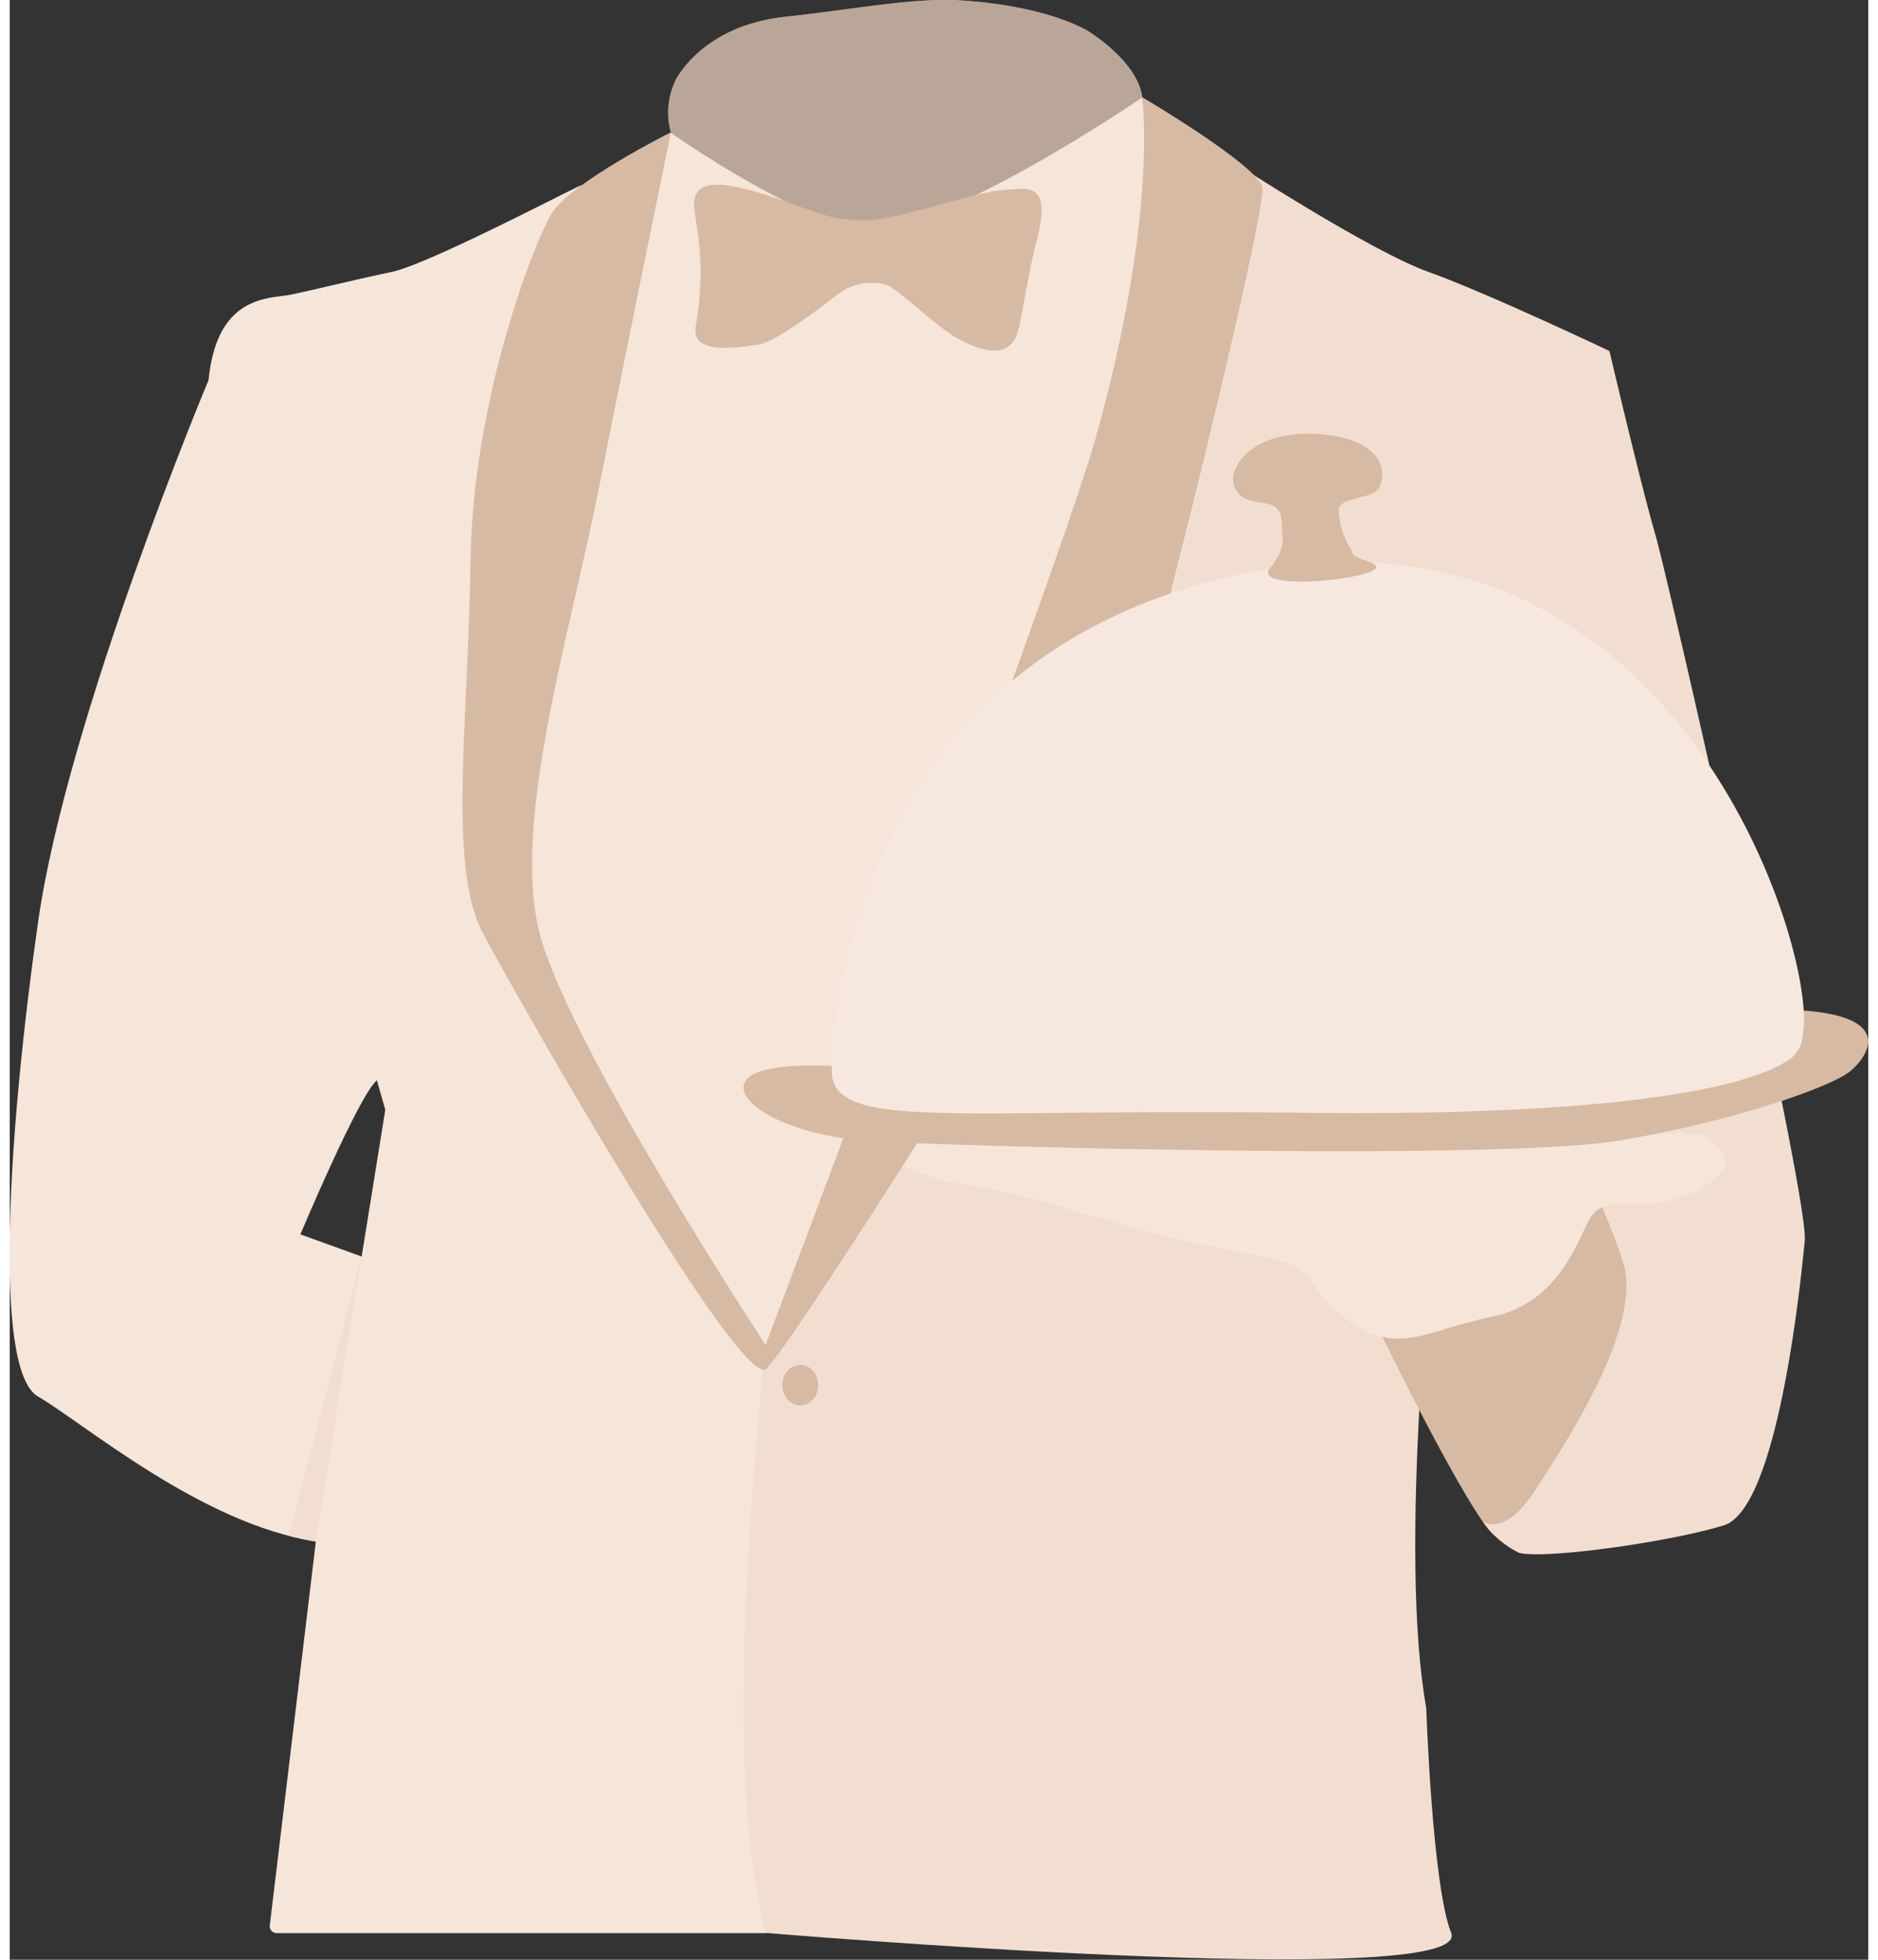
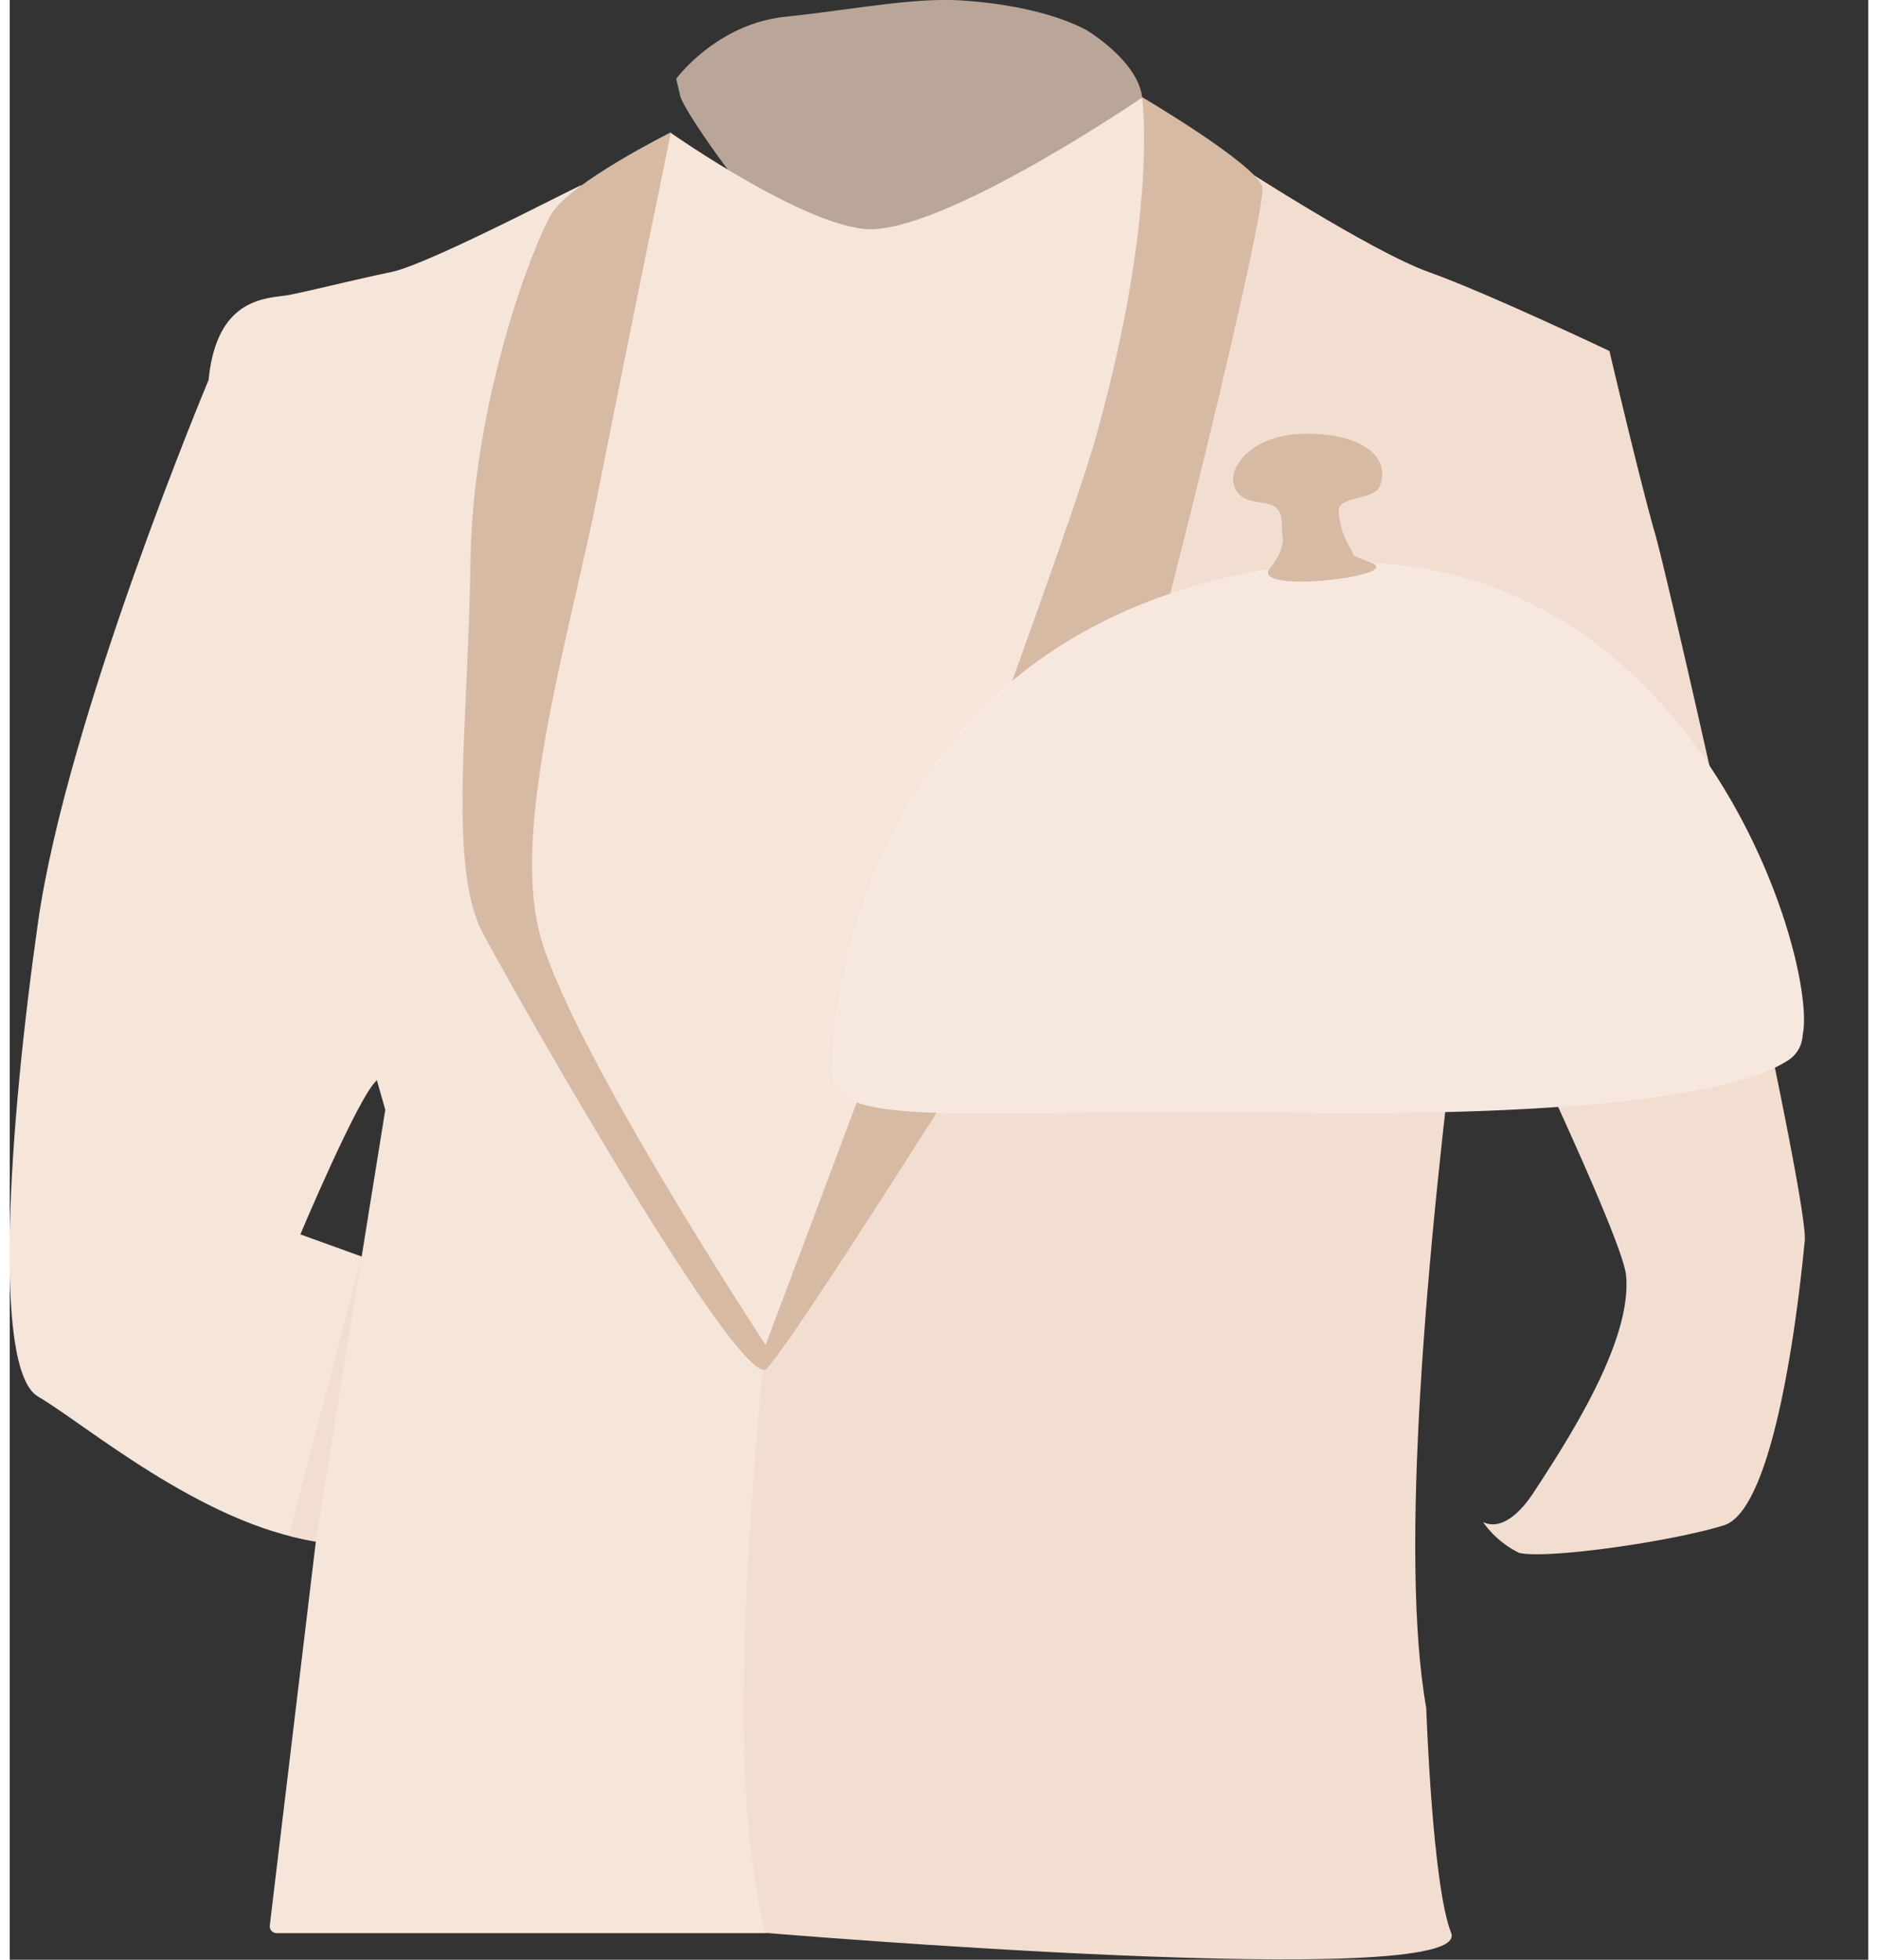
<svg xmlns="http://www.w3.org/2000/svg" width="115" height="120" viewBox="0 0 197.62 208.38">
  <rect x="0" y="0" width="197.62" height="208.38" fill="#333333" stroke="none" />
  <defs>
    <style>.cls-1{fill:#baa699}.cls-2{fill:#f6e5d9}.cls-3{fill:#f2ded1}.cls-4{fill:#d7baa4}</style>
  </defs>
  <g id="Calque_2" data-name="Calque 2">
    <g id="Calque_2-2" data-name="Calque 2">
      <path class="cls-1" d="M114.49 3.2s6.74 4 5.88 8.48c0 0-1.52.08-4.33 2.39a214.18 214.18 0 0 1-18.15 11.67c-2.24 1.08-13.51-.49-15.5-1.07S71.7 12 71.28 10.16l-.41-1.79s4.27-5.81 11.55-6.58S96.06-.28 101.2.05s10 1.4 13.29 3.15z" />
-       <path class="cls-1" d="M114.49 3.2s6.74 4 5.88 8.48c0 0-1.52.08-4.33 2.39a214.18 214.18 0 0 1-18.15 11.67c-2.24 1.08-13.51-.49-15.5-1.07s-11.68-8.81-12.1-10.6a7.87 7.87 0 0 1 .58-5.7c1-1.75 4.27-5.81 11.55-6.58S96.06-.28 101.2.05s10 1.4 13.29 3.15z" />
      <path class="cls-2" d="M21.14 40.41S6.11 76.22 3 98.1s-4.86 47.57 0 50.39 17.4 13.57 29.53 15.4 4.87-30.29 4.87-30.29l-6.5-2.35s6.15-14.63 8.1-16.35-17.86-74.49-17.86-74.49z" />
      <path class="cls-3" d="M37.42 133.6l-7.75 29.69a28.43 28.43 0 0 0 5 .9c10.77 1.12 2.75-30.59 2.75-30.59z" />
      <path class="cls-2" d="M60.79 19.72c.89-.66-16 8.32-20.2 9.2s-8.62 2-10.83 2.43-7.73 0-8.62 9.06S39.93 118 39.93 118l-7.38 45.88-4.9 40.84a.74.74 0 0 0 .74.83h52c2 0 1.11-64.15 1.11-64.15S54.82 24.14 60.79 19.72z" />
      <path class="cls-3" d="M130.08 17.21s14.6 9.5 20.79 11.71 19.23 8.4 19.23 8.4-6.19 4.2-7.1 9.68-18.12 102.33-12.38 134.6c0 0 .64 18.9 2.65 23.92 2.54 6.34-72.93 0-72.93 0s-2.33-8-2.33-23.87 2.07-36.07 2.07-36.07z" />
-       <path class="cls-4" d="M145.94 142.13s9.29 19 11.9 21.1c1.5 1.2.75-.56 5.28-4.92 6.18-5.95 12.2-16.9 12-23.64s-2.4-17.36-14.57-9.36-14.61 16.82-14.61 16.82z" />
      <path class="cls-3" d="M170.1 37.32s3.32 14.14 4.86 19.45 16.36 70.5 15.91 75.14-2.87 28.51-8.61 30.28-18.87 3.61-21.75 2.93a10.2 10.2 0 0 1-3.82-3.24c-.15-.24 2.11 1.77 5.4-3.26 3.75-5.74 10.44-16.1 9.78-23s-36.52-78.56-36.52-78.56z" />
-       <path class="cls-2" d="M179.71 120.53s3.1 1.66 2.66 3.42-4.64 3.76-7.52 4-5.52-.66-6.85 1.66-3.24 8.92-10.39 10.39-10.27 4.42-15.8 0-.66-5-12.49-7.19-20-5.85-27.18-6.74-13.7-6-13.7-6z" />
      <path class="cls-4" d="M70.29 14.07s-10.69 5.35-12.68 8.66-8.4 20-8.62 37-2.43 32.43 1.32 39.5 28.18 50 30.28 46.19l5.09-86.85z" />
      <path class="cls-4" d="M120.41 10.33s12.12 7.14 12.78 9.55-15 66.28-18.12 71.81-30.94 49.95-34.48 53.7 4.2-36 4.2-36z" />
      <path class="cls-2" d="M80.37 143s31.08-82.05 35.14-96.58c6.66-23.82 4.9-36.05 4.9-36.05s-19.57 13.4-28.41 14c-6.5.43-21.71-10.24-21.71-10.24s-4.5 21.87-7.6 37.56S53.41 87.27 56.28 99s24.09 44 24.09 44z" />
-       <path class="cls-4" d="M73.35 20.18c1.76-1.67 8.34 1 10.93 1.89s3.87 1.43 7 1.35 10.94-2.87 14-3.17 5.63-1 3.86 5.58c-.82 3.11-1.63 8.43-1.94 9.43-1 3.41-4.68 1.72-6.7.56s-6.21-5.25-7.35-5.55A5.86 5.86 0 0 0 88 31.33c-2.59 2-6.74 5.09-8.45 5.32-2.58.34-7.12 1.08-6.6-2 1.64-9.77-1.37-12.81.4-14.47zm14.09 93.17s-8.2-.58-9.28 1.74 4.89 5.63 13 6.21 66.8 2.16 79.81 0 22.88-5.88 24.7-7.37 4.91-5.75-4.92-6.48-103.31 5.9-103.31 5.9z" />
      <path d="M87.44 113.35s0-44.2 45.09-52.6 59.89 41.1 58.12 49.28a3.39 3.39 0 0 1-1.54 2.71c-1.55.94-9.12 6.17-52.77 5.57-36.5-.5-49.61 2.13-48.9-4.96z" fill="#f7e8df" />
      <path class="cls-4" d="M133.92 60.5s1.63-1.81 1.43-3.39.14-2.63-.94-3.3-3.72 0-4.28-2.41c-.42-1.79 1.92-5.22 7.65-5.28s9.14 2.31 7.91 5.57c-.57 1.51-4.25 1-4.38 2.56a8.56 8.56 0 0 0 1.33 4.19c.41.75-.28.46 2.16 1.41 3.56 1.38-12.63 3.34-10.88.65z" />
-       <ellipse class="cls-4" cx="84.06" cy="147.28" rx="1.91" ry="2.15" />
    </g>
  </g>
</svg>